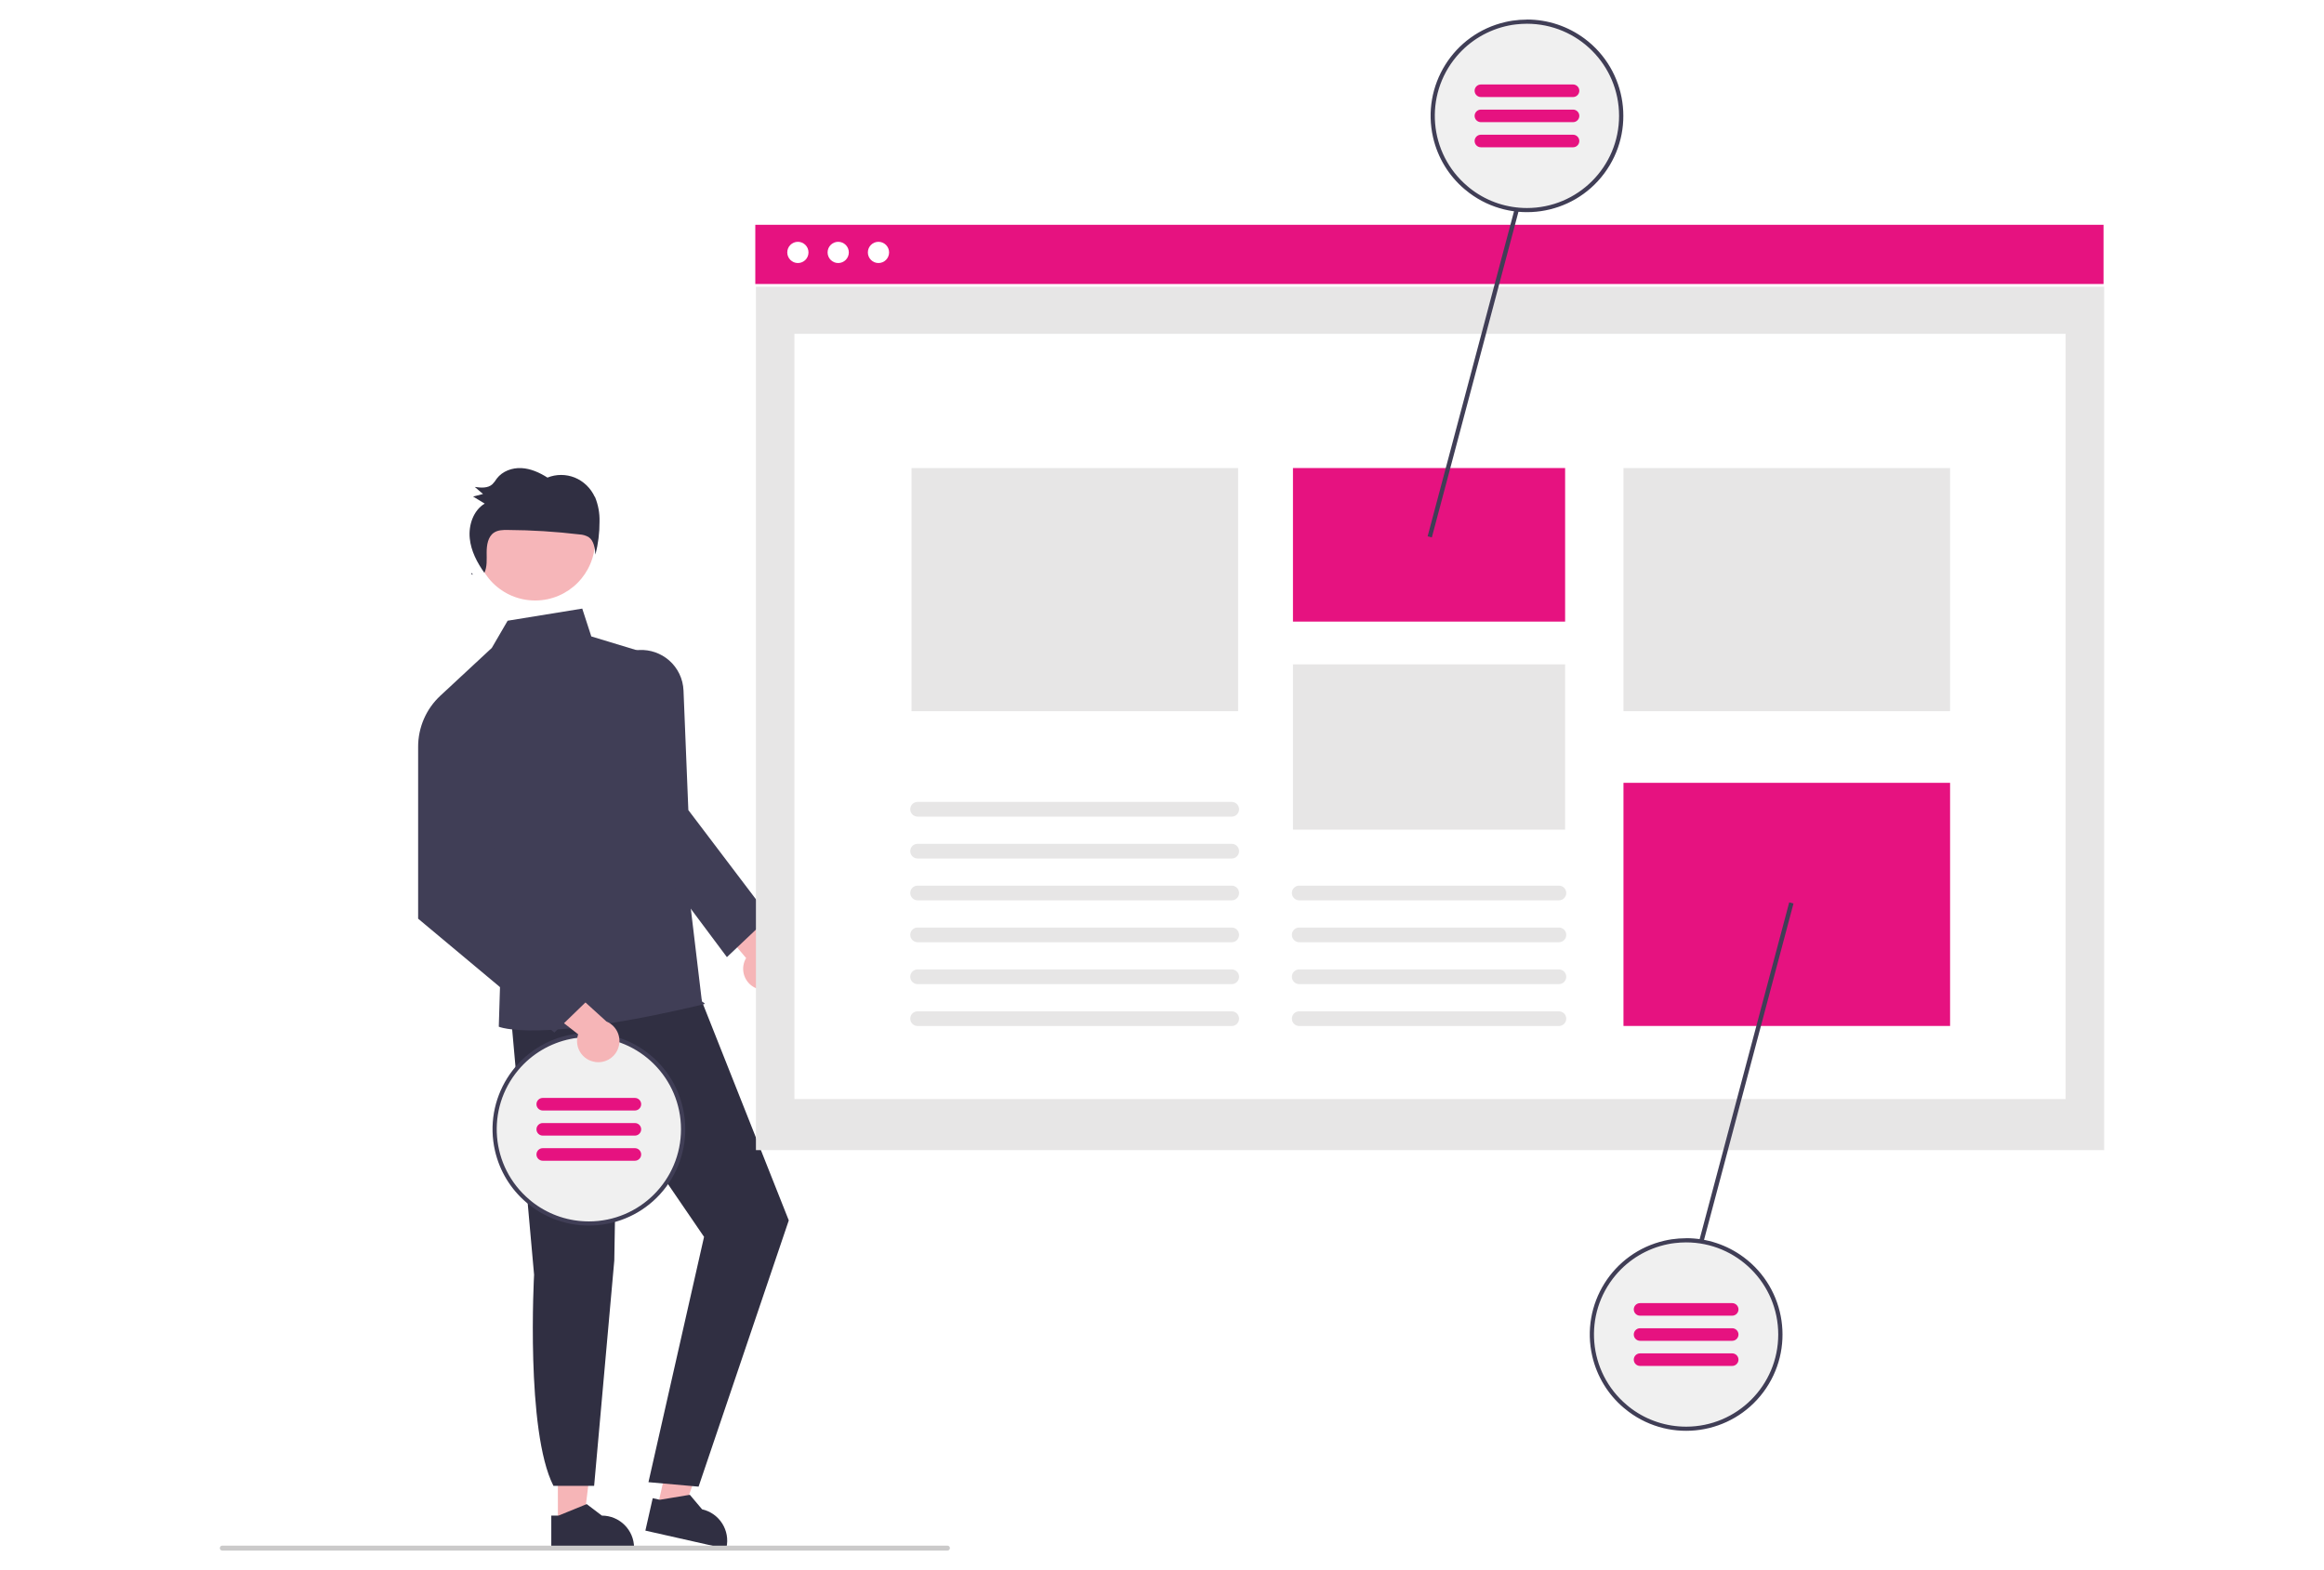
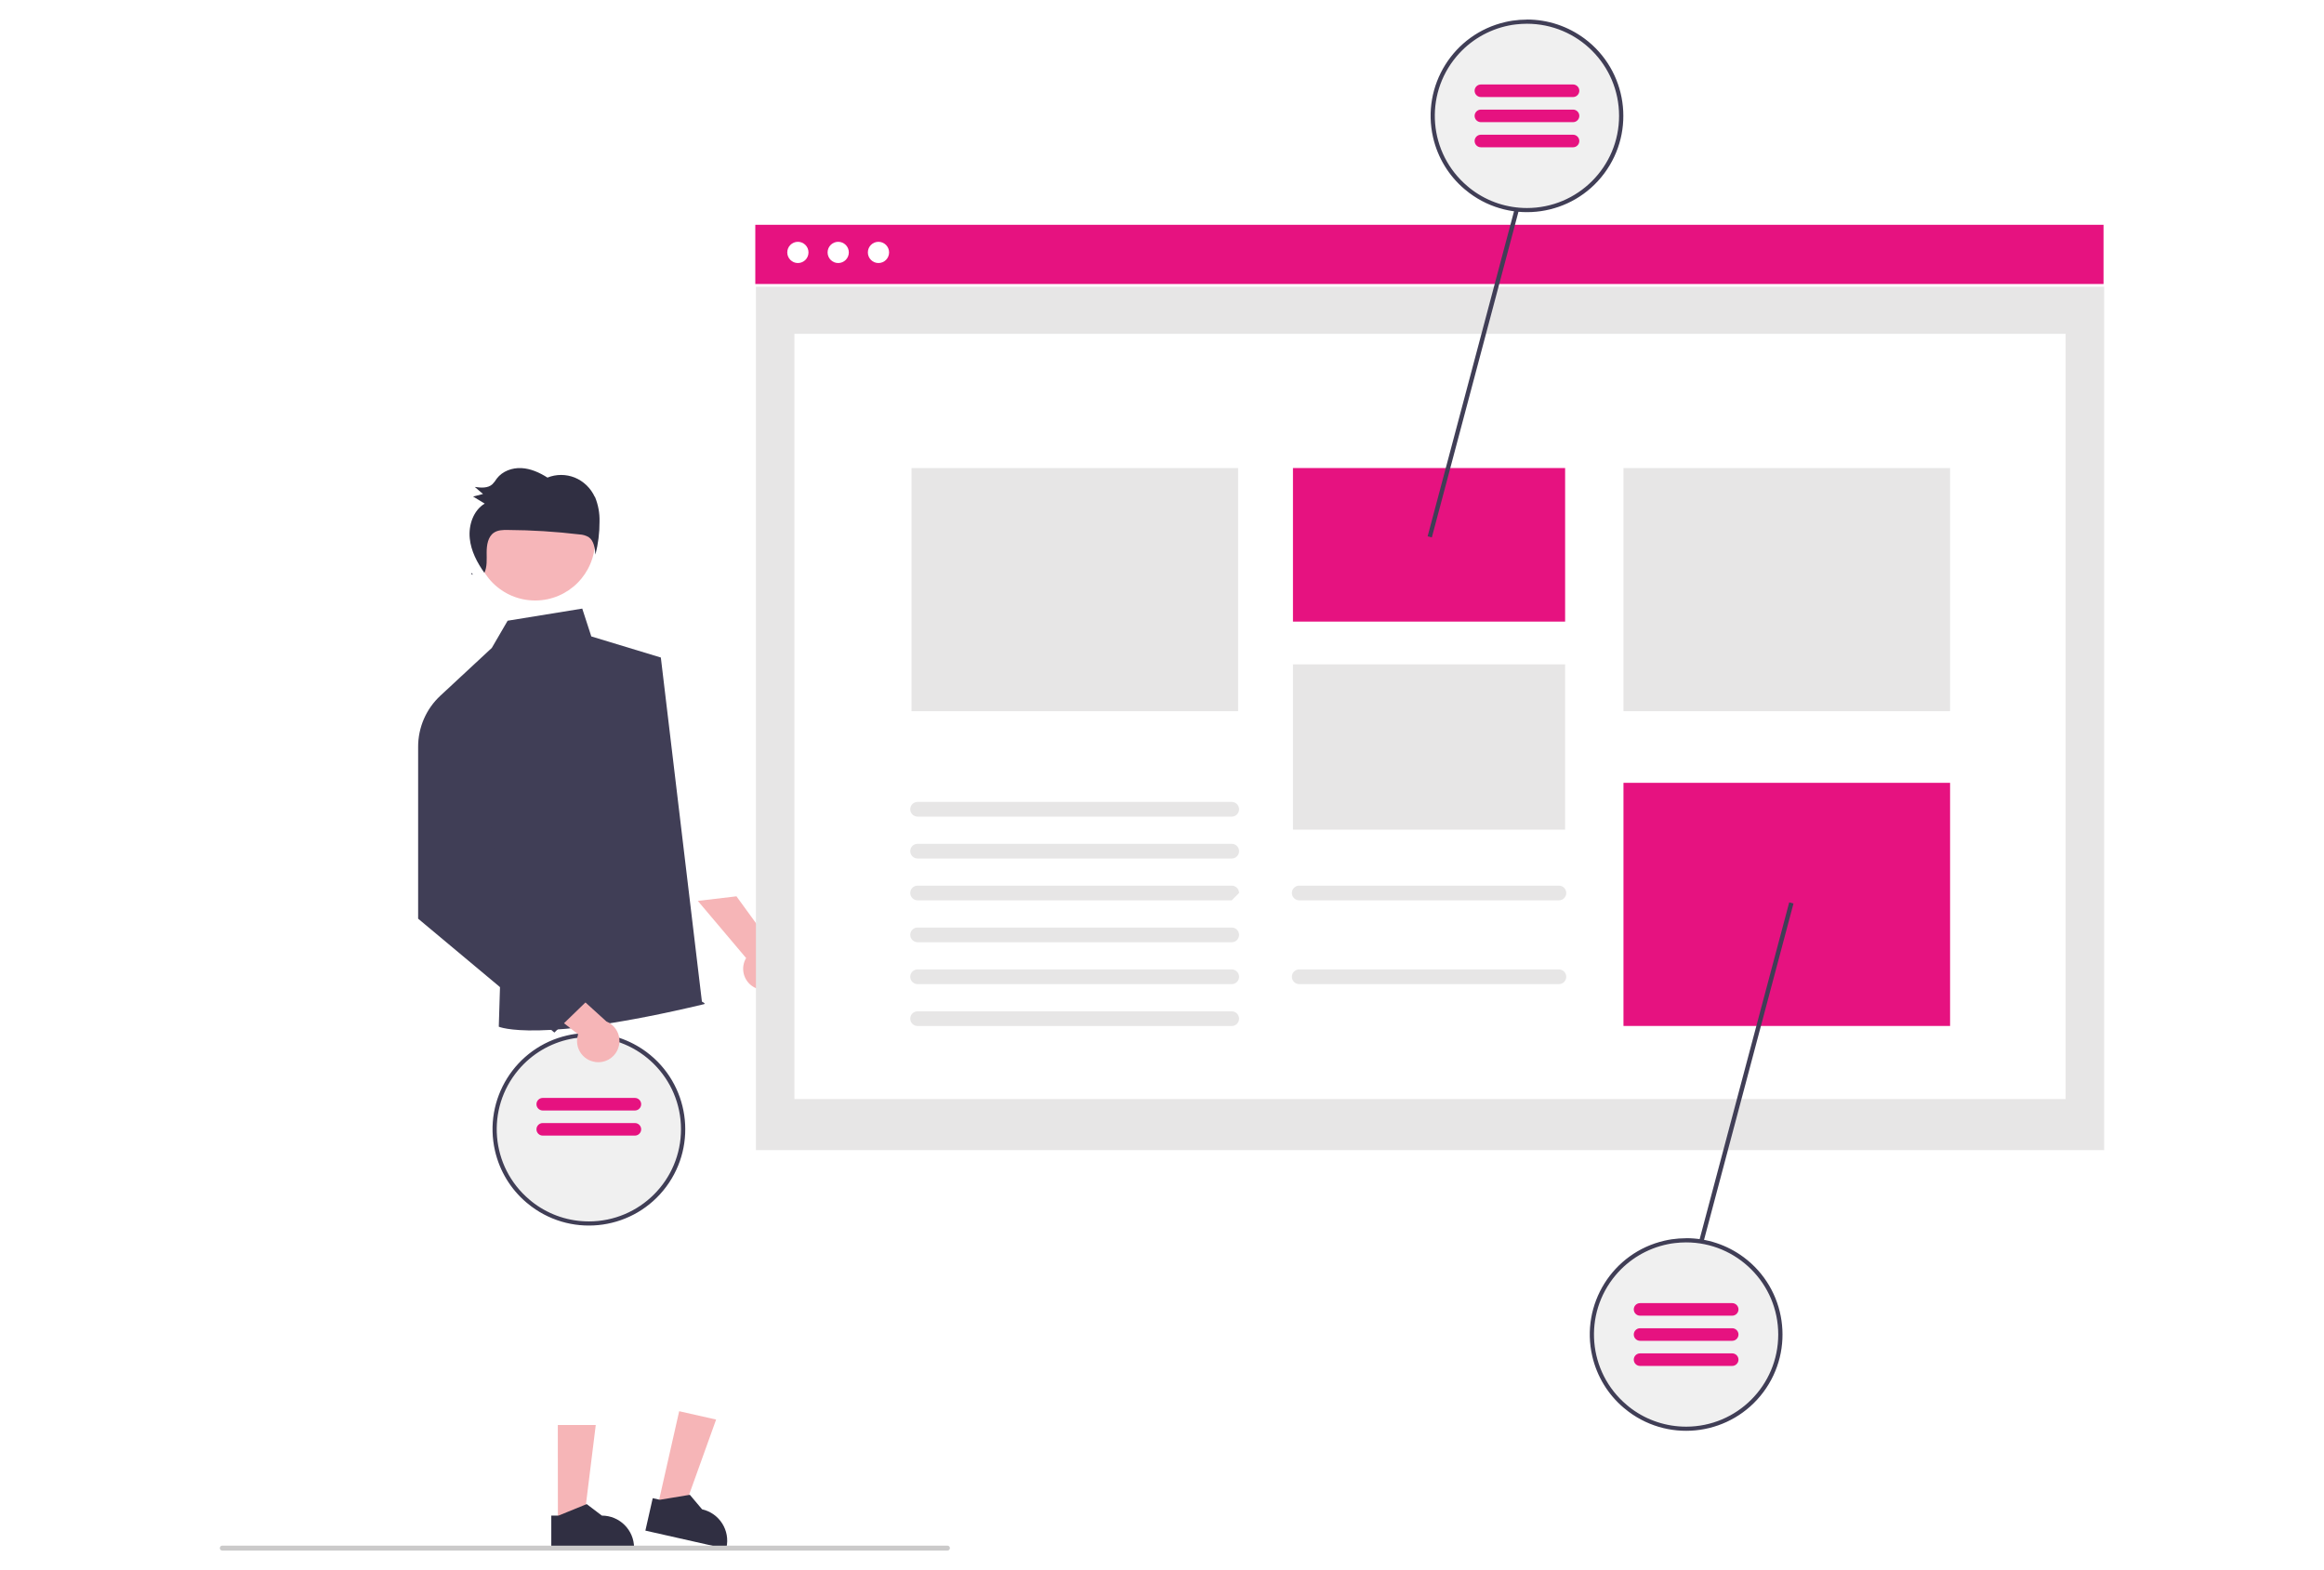
<svg xmlns="http://www.w3.org/2000/svg" id="Calque_1" data-name="Calque 1" viewBox="0 0 370 250">
  <defs>
    <style>
      .cls-1 {
        fill: #cbcaca;
      }

      .cls-2 {
        fill: #f0f0f0;
      }

      .cls-3 {
        fill: #403e56;
      }

      .cls-4 {
        fill: #fff;
      }

      .cls-5 {
        isolation: isolate;
      }

      .cls-6 {
        fill: #302f42;
      }

      .cls-7 {
        fill: #e7e6e6;
      }

      .cls-8 {
        fill: #f6b6b9;
      }

      .cls-9 {
        fill: #f6b5b7;
      }

      .cls-10 {
        fill: #e61280;
      }
    </style>
  </defs>
  <path class="cls-9" d="m120.49,157.39c-1.73-.65-2.61-2.58-1.96-4.32.07-.18.15-.36.26-.53l-7.69-9.1,6.15-.73,6.36,8.75c1.54,1.05,1.93,3.15.87,4.69-.88,1.28-2.53,1.8-3.98,1.24h-.01Z" />
  <polygon class="cls-9" points="88.82 242.65 92.9 242.65 94.85 226.88 88.81 226.88 88.82 242.65" />
  <path class="cls-6" d="m87.77,241.31h1.15l4.49-1.83,2.41,1.83h0c2.83,0,5.13,2.3,5.13,5.13v.17h-13.18v-5.3Z" />
  <polygon class="cls-9" points="104.65 240.07 108.64 240.97 114.01 226.02 108.13 224.69 104.65 240.07" />
  <path class="cls-6" d="m103.93,238.54l1.12.25,4.78-.79,1.95,2.31h0c2.76.62,4.5,3.37,3.87,6.13l-.04.16-12.86-2.9,1.17-5.17h.01Z" />
-   <path class="cls-6" d="m81.33,161.55l3.7,41.41s-1.38,24.86,3.08,33.61h6.48l3.21-35.88.4-24.08,13.89,20.32-8.85,39.06,7.98.71,14.36-42.39-15.78-39.79-28.48,7.03h0Z" />
  <circle class="cls-8" cx="85.2" cy="86.08" r="9.53" />
  <path class="cls-3" d="m105.21,104.69l-11.07-3.36-1.44-4.43-11.88,1.93-2.52,4.33-8.17,7.59,9.57,43.27-.29,9.45s6.12,2.76,32.69-3.59c.32-.08-.35-.41-.35-.41,0,0-6.54-54.78-6.54-54.78Z" />
-   <path class="cls-3" d="m115.73,152.39l-12.98-17.38-3.68-30.81.11-.05c3.35-1.61,7.37-.2,8.98,3.14.4.83.62,1.73.66,2.65l.77,19.04,12.89,17.01-6.75,6.4h0Z" />
  <path class="cls-6" d="m75.29,91.49c-.07-.09-.13-.18-.2-.27-.03.06-.05.11-.08.17l.27.11h.01Z" />
  <path class="cls-6" d="m94.69,79.11c-.64-1.39-1.77-2.49-3.18-3.07-1.4-.56-2.96-.56-4.35,0-1.26-.8-2.66-1.43-4.13-1.51s-3.03.47-3.94,1.67c-.2.32-.43.62-.69.89-.73.68-1.84.58-2.81.44.44.37.87.75,1.31,1.12-.53.14-1.05.28-1.58.41.62.37,1.23.75,1.85,1.12-1.79,1.07-2.6,3.41-2.38,5.54.2,2.01,1.17,3.85,2.33,5.49.46-.98.36-2.15.36-3.25,0-1.16.2-2.48,1.13-3.13.63-.44,1.44-.46,2.2-.45,3.82.02,7.64.26,11.44.71.52.02,1.02.17,1.46.42.84.57,1,1.75,1.09,2.79.44-1.71.66-3.48.65-5.24.04-1.36-.21-2.7-.73-3.96h-.03Z" />
  <circle class="cls-2" cx="93.75" cy="179.81" r="15" />
  <path class="cls-3" d="m93.75,164.47c-.77,0-1.54.06-2.3.17-.39.06-.77.13-1.15.22-8.25,1.9-13.39,10.13-11.49,18.38.74,3.21,2.49,6.09,5,8.22.26.22.52.43.79.63,6.79,5.06,16.4,3.66,21.46-3.13,5.06-6.79,3.66-16.4-3.13-21.46-2.65-1.97-5.86-3.04-9.17-3.04h-.01Zm0,30c-3.12,0-6.16-.99-8.67-2.84-.27-.2-.54-.41-.79-.63-6.19-5.22-6.97-14.47-1.75-20.66,2.13-2.53,5.05-4.26,8.29-4.92.37-.08.75-.14,1.13-.18.6-.07,1.19-.11,1.79-.11,8.1,0,14.67,6.57,14.67,14.67s-6.57,14.67-14.67,14.67h0Z" />
  <path class="cls-10" d="m101.08,176.81h-14.67c-.55,0-1-.45-1-1h0c0-.55.45-1,1-1h14.67c.55,0,1,.45,1,1h0c0,.55-.45,1-1,1Z" />
  <path class="cls-10" d="m101.08,180.81h-14.67c-.55,0-1-.45-1-1h0c0-.55.45-1,1-1h14.67c.55,0,1,.45,1,1h0c0,.55-.45,1-1,1Z" />
-   <path class="cls-10" d="m101.08,184.81h-14.67c-.55,0-1-.45-1-1h0c0-.55.45-1,1-1h14.67c.55,0,1,.45,1,1h0c0,.55-.45,1-1,1Z" />
  <path class="cls-9" d="m94.71,169.07c-1.83-.28-3.08-1.99-2.8-3.82.03-.2.08-.39.14-.57l-9.38-7.34,5.87-1.97,8.01,7.27c1.72.72,2.53,2.69,1.81,4.41-.6,1.44-2.11,2.28-3.65,2.03h0Z" />
  <path class="cls-3" d="m75.91,110.63l-5.78.12c-2.29,2.11-3.58,5.1-3.56,8.21v27.31l21.69,18.13,7.01-6.79-16.14-17.59-3.22-29.4h0Z" />
  <rect class="cls-7" x="120.35" y="45.65" width="214.65" height="137.47" />
  <rect class="cls-4" x="126.48" y="53.15" width="202.38" height="121.84" />
  <rect class="cls-10" x="120.25" y="35.79" width="214.65" height="9.43" />
  <circle class="cls-4" cx="127.03" cy="40.19" r="1.69" />
  <circle class="cls-4" cx="133.45" cy="40.19" r="1.69" />
  <circle class="cls-4" cx="139.86" cy="40.19" r="1.69" />
  <rect class="cls-10" x="205.85" y="74.52" width="43.33" height="24.45" />
  <rect class="cls-7" x="205.85" y="105.78" width="43.33" height="26.31" />
  <rect class="cls-7" x="258.47" y="74.52" width="52" height="38.71" />
  <rect class="cls-10" x="258.47" y="124.64" width="52" height="38.71" />
  <rect class="cls-7" x="145.12" y="74.52" width="52" height="38.71" />
  <polygon class="cls-3" points="242.1 29.67 227.29 85.39 227.96 85.57 242.64 30.37 242.1 29.67" />
  <polygon class="cls-3" points="284.86 143.67 270.18 198.87 270.72 199.58 285.54 143.85 284.86 143.67" />
  <path class="cls-7" d="m196.1,136.69h-50.01c-.64,0-1.17-.52-1.17-1.17s.52-1.17,1.17-1.17h50.01c.64,0,1.17.52,1.17,1.17s-.52,1.17-1.17,1.17Z" />
  <path class="cls-7" d="m196.1,130.02h-50.01c-.64,0-1.17-.52-1.17-1.17s.52-1.17,1.17-1.17h50.01c.64,0,1.17.52,1.17,1.17s-.52,1.17-1.17,1.17Z" />
-   <path class="cls-7" d="m196.1,143.35h-50.01c-.64,0-1.17-.52-1.17-1.17s.52-1.17,1.17-1.17h50.01c.64,0,1.17.52,1.17,1.17s-.52,1.17-1.17,1.17Z" />
+   <path class="cls-7" d="m196.1,143.35h-50.01c-.64,0-1.17-.52-1.17-1.17s.52-1.17,1.17-1.17h50.01c.64,0,1.17.52,1.17,1.17Z" />
  <path class="cls-7" d="m196.1,150.02h-50.01c-.64,0-1.17-.52-1.17-1.17s.52-1.17,1.17-1.17h50.01c.64,0,1.17.52,1.17,1.17s-.52,1.17-1.17,1.17Z" />
  <path class="cls-7" d="m196.1,156.69h-50.01c-.64,0-1.17-.52-1.17-1.17s.52-1.17,1.17-1.17h50.01c.64,0,1.17.52,1.17,1.17s-.52,1.17-1.17,1.17Z" />
  <path class="cls-7" d="m196.1,163.36h-50.01c-.64,0-1.17-.52-1.17-1.17s.52-1.17,1.17-1.17h50.01c.64,0,1.17.52,1.17,1.17s-.52,1.17-1.17,1.17Z" />
  <path class="cls-7" d="m248.19,143.35h-41.34c-.64,0-1.17-.52-1.17-1.17s.52-1.17,1.17-1.17h41.34c.64,0,1.17.52,1.17,1.17s-.52,1.17-1.17,1.17Z" />
-   <path class="cls-7" d="m248.19,150.02h-41.34c-.64,0-1.17-.52-1.17-1.17s.52-1.17,1.17-1.17h41.34c.64,0,1.17.52,1.17,1.17s-.52,1.17-1.17,1.17Z" />
  <path class="cls-7" d="m248.19,156.69h-41.34c-.64,0-1.17-.52-1.17-1.17s.52-1.17,1.17-1.17h41.34c.64,0,1.17.52,1.17,1.17s-.52,1.17-1.17,1.17Z" />
-   <path class="cls-7" d="m248.19,163.36h-41.34c-.64,0-1.17-.52-1.17-1.17s.52-1.17,1.17-1.17h41.34c.64,0,1.17.52,1.17,1.17s-.52,1.17-1.17,1.17Z" />
  <circle class="cls-2" cx="243.1" cy="18.45" r="15" />
  <path class="cls-3" d="m243.1,3.12c-.77,0-1.54.06-2.3.17-.39.06-.77.13-1.15.22-8.25,1.9-13.39,10.13-11.49,18.38.74,3.21,2.49,6.09,5,8.22.26.22.52.43.79.63,6.79,5.06,16.4,3.66,21.46-3.13,5.06-6.79,3.66-16.4-3.13-21.46-2.65-1.97-5.86-3.04-9.17-3.04h0Zm0,30c-3.12,0-6.16-.99-8.67-2.84-.27-.2-.54-.41-.79-.63-6.19-5.22-6.97-14.47-1.75-20.66,2.13-2.53,5.05-4.26,8.29-4.92.37-.08.75-.14,1.13-.18.6-.07,1.19-.11,1.79-.11,8.1,0,14.67,6.57,14.67,14.67s-6.57,14.67-14.67,14.67h0Z" />
  <path class="cls-10" d="m250.44,15.45h-14.67c-.55,0-1-.45-1-1h0c0-.55.45-1,1-1h14.67c.55,0,1,.45,1,1h0c0,.55-.45,1-1,1Z" />
  <path class="cls-10" d="m250.44,19.45h-14.67c-.55,0-1-.45-1-1h0c0-.55.45-1,1-1h14.67c.55,0,1,.45,1,1h0c0,.55-.45,1-1,1Z" />
  <path class="cls-10" d="m250.44,23.45h-14.67c-.55,0-1-.45-1-1h0c0-.55.45-1,1-1h14.67c.55,0,1,.45,1,1h0c0,.55-.45,1-1,1Z" />
  <circle class="cls-2" cx="268.44" cy="212.48" r="15" />
  <path class="cls-3" d="m268.44,197.15c-.77,0-1.54.06-2.3.17-.39.06-.77.13-1.15.22-8.25,1.9-13.39,10.13-11.49,18.38.74,3.21,2.49,6.09,5,8.22.26.22.52.43.79.63,6.79,5.06,16.4,3.66,21.46-3.13,5.06-6.79,3.66-16.4-3.13-21.46-2.65-1.97-5.86-3.04-9.17-3.04h0Zm0,30c-3.12,0-6.16-.99-8.67-2.84-.27-.2-.54-.41-.79-.63-6.19-5.22-6.97-14.47-1.75-20.66,2.13-2.53,5.05-4.26,8.29-4.92.37-.08.75-.14,1.13-.18.6-.07,1.19-.11,1.79-.11,8.1,0,14.67,6.57,14.67,14.67s-6.57,14.67-14.67,14.67h0Z" />
  <path class="cls-10" d="m275.78,209.48h-14.67c-.55,0-1-.45-1-1h0c0-.55.45-1,1-1h14.67c.55,0,1,.45,1,1h0c0,.55-.45,1-1,1Z" />
  <path class="cls-10" d="m275.78,213.48h-14.67c-.55,0-1-.45-1-1h0c0-.55.45-1,1-1h14.67c.55,0,1,.45,1,1h0c0,.55-.45,1-1,1Z" />
  <path class="cls-10" d="m275.78,217.48h-14.67c-.55,0-1-.45-1-1h0c0-.55.45-1,1-1h14.67c.55,0,1,.45,1,1h0c0,.55-.45,1-1,1Z" />
  <path class="cls-1" d="m150.84,246.88H35.39c-.22,0-.4-.18-.39-.4,0-.22.18-.39.39-.39h115.45c.22,0,.4.18.39.4,0,.22-.18.39-.39.39Z" />
  <image class="cls-5" width="1200" height="307" transform="translate(146.12 57.62) scale(.04)" />
</svg>